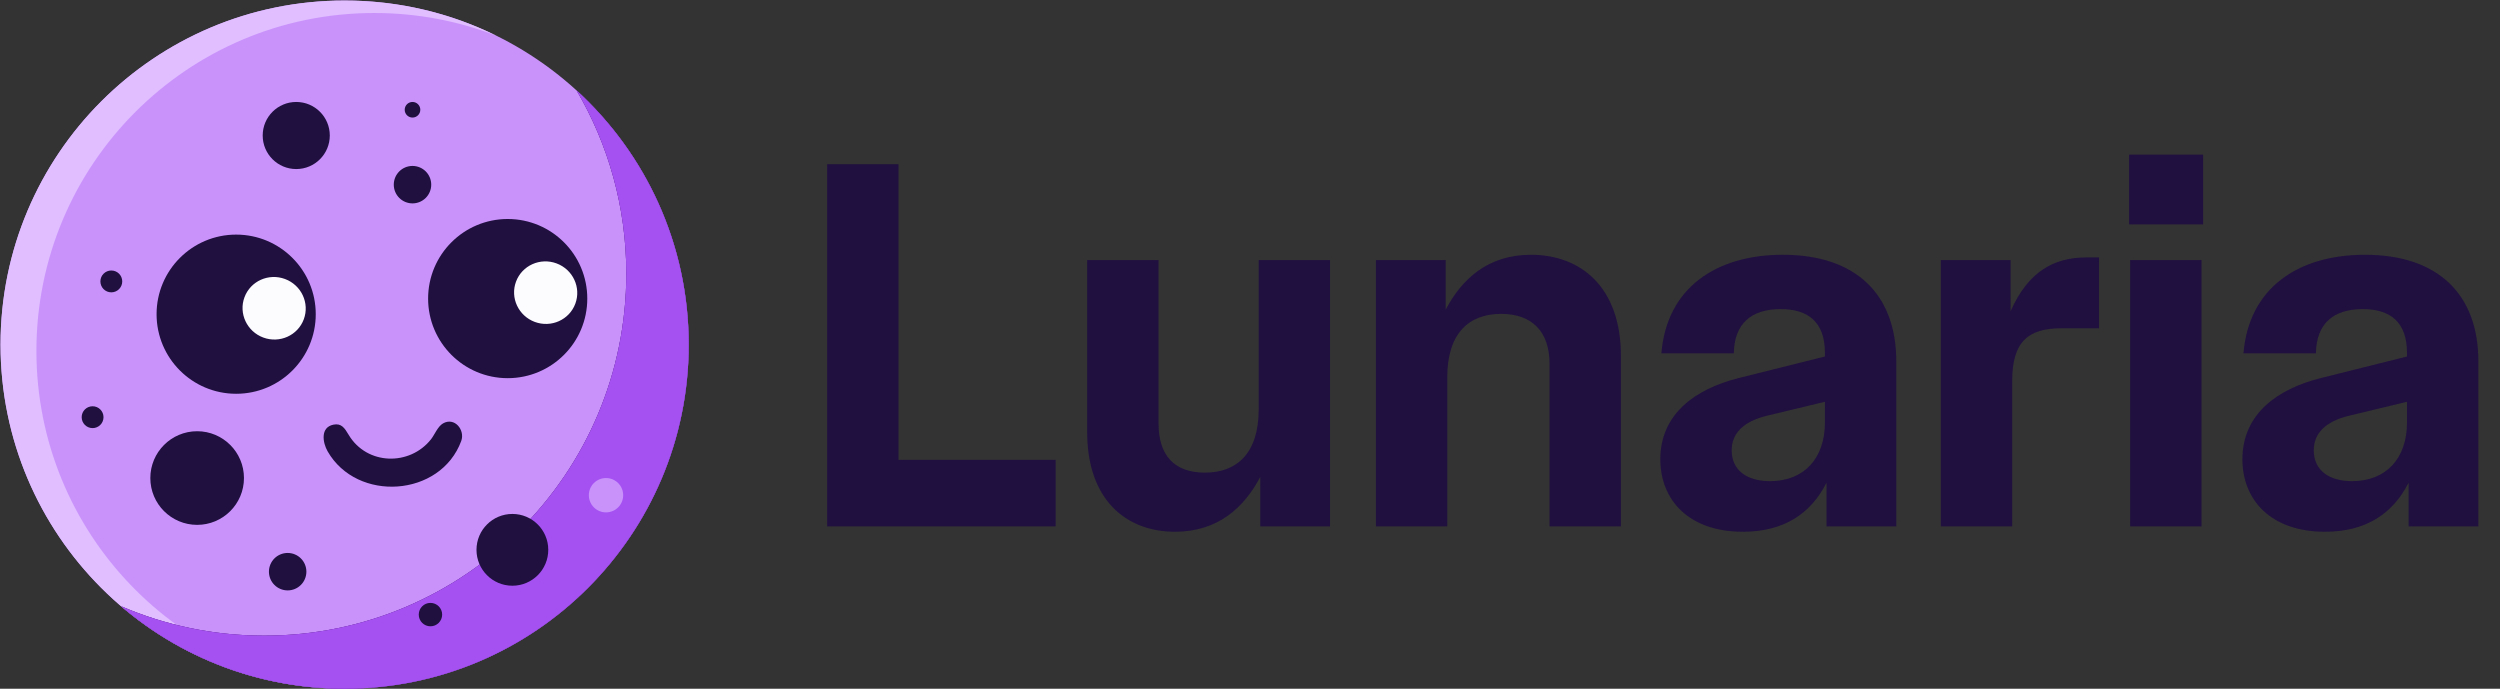
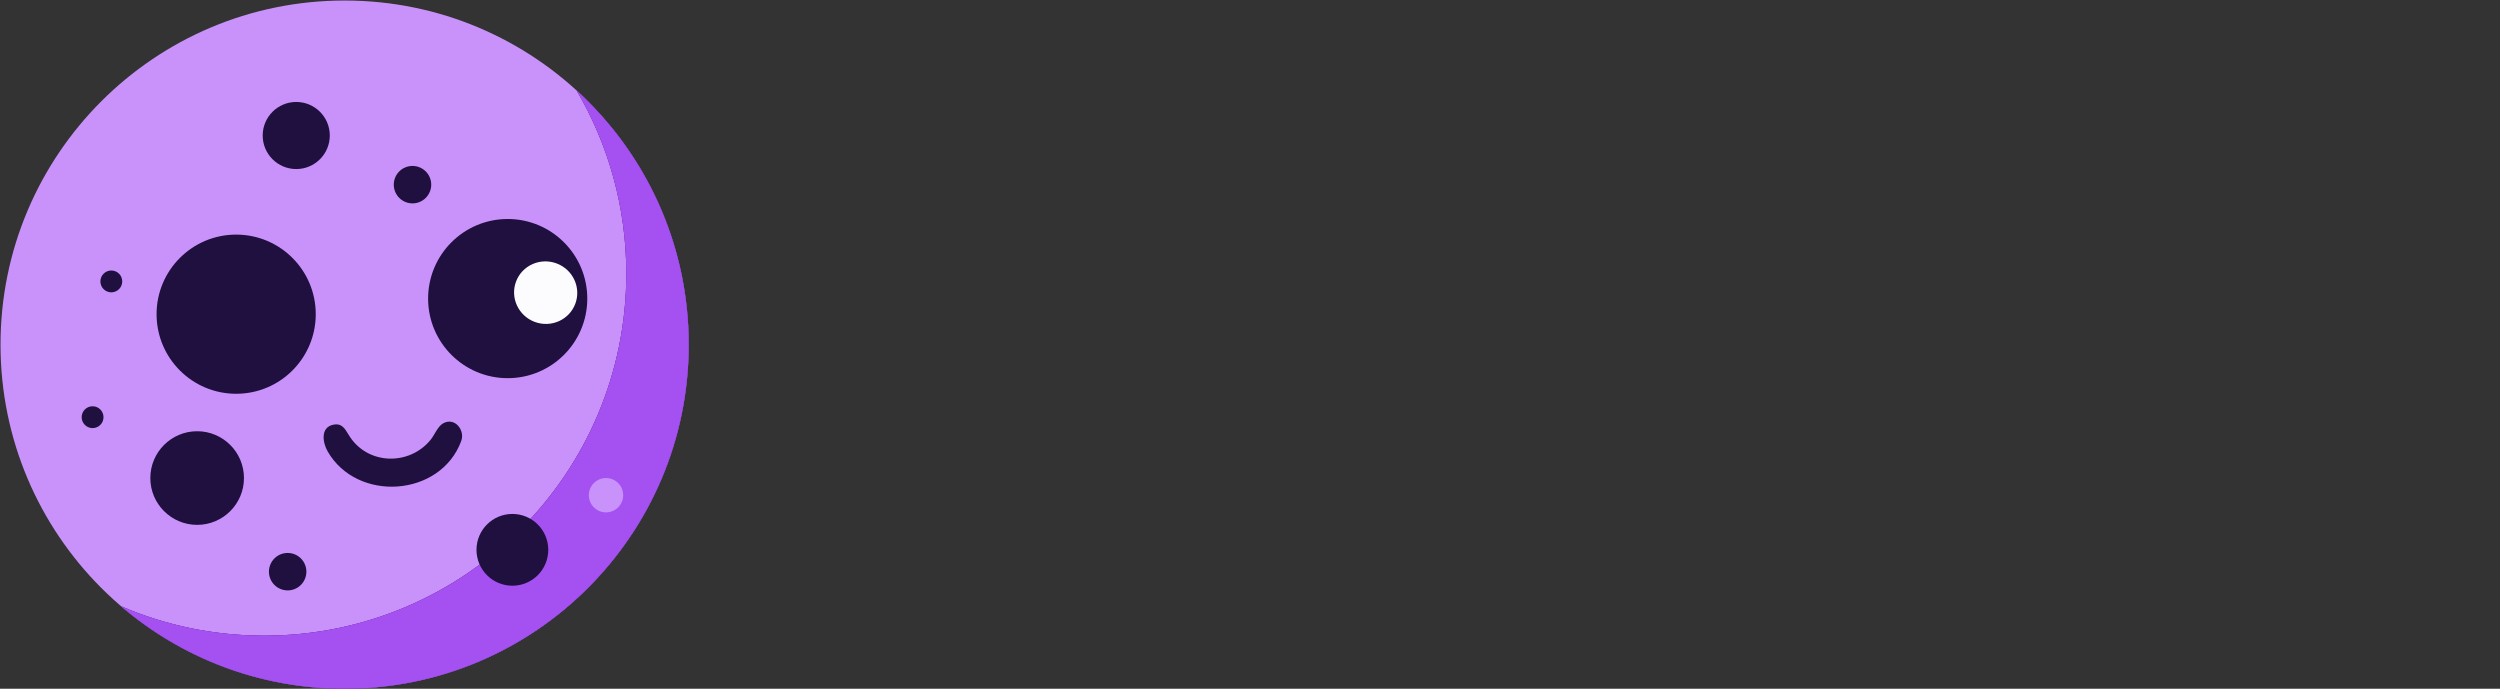
<svg xmlns="http://www.w3.org/2000/svg" width="2403" height="662" viewBox="0 0 2403 662" fill="none">
  <rect x="0" y="0" width="2403" height="662" fill="#333333" stroke="none" />
  <g clip-path="url(#clip0_16_287)">
    <g clip-path="url(#clip1_16_287)">
      <circle cx="331.25" cy="331.25" r="330.75" fill="#C992FB" />
-       <path d="M477.469 34.494C440.971 20.292 401.271 12.5 359.75 12.5C180.396 12.5 35 157.896 35 337.25C35 511.852 172.792 654.27 345.565 661.696C340.819 661.898 336.046 662 331.25 662C148.582 662 0.5 513.918 0.5 331.25C0.5 148.582 148.582 0.5 331.25 0.5C383.744 0.5 433.381 12.729 477.469 34.494Z" fill="#E0BEFF" />
      <path d="M254 611C446.195 611 602 455.195 602 262.999C602 198.79 584.61 138.643 554.283 87.009C620.477 147.49 662 234.52 662 331.249C662 513.918 513.919 661.999 331.25 661.999C249.254 661.999 174.227 632.162 116.434 582.752C158.629 600.93 205.138 611 254 611Z" fill="#6A2F9E" />
      <path d="M254 611C446.195 611 602 455.195 602 262.999C602 198.79 584.61 138.643 554.283 87.009C620.477 147.49 662 234.52 662 331.249C662 513.918 513.919 661.999 331.25 661.999C249.254 661.999 174.227 632.162 116.434 582.752C158.629 600.93 205.138 611 254 611Z" fill="#6A2F9E" />
      <path d="M254 611C446.195 611 602 455.195 602 262.999C602 198.79 584.61 138.643 554.283 87.009C620.477 147.49 662 234.52 662 331.249C662 513.918 513.919 661.999 331.25 661.999C249.254 661.999 174.227 632.162 116.434 582.752C158.629 600.93 205.138 611 254 611Z" fill="#A551F2" />
      <path d="M335.18 418.025C352.565 447.125 393.725 448.25 414.335 422.195C417.545 418.13 420.785 409.895 425.75 407.03C436.985 400.52 447.185 413.375 443.345 423.845C423.5 477.83 343.205 483.185 314.93 433.865C310.13 425.495 307.73 410.855 320.39 408.2C328.175 406.565 331.205 411.38 335.18 418.025Z" fill="#20103F" />
      <path d="M564.5 287C564.5 329.25 530.25 363.5 488 363.5C445.75 363.5 411.5 329.25 411.5 287C411.5 244.75 445.75 210.5 488 210.5C530.25 210.5 564.5 244.75 564.5 287Z" fill="#20103F" />
      <path d="M514.04 309.434C529.784 315.289 547.231 307.443 553.007 291.91C558.784 276.377 550.704 259.038 534.96 253.182C519.216 247.327 501.77 255.173 495.993 270.706C490.216 286.24 498.296 303.579 514.04 309.434Z" fill="#FCFCFE" />
      <path d="M303.5 302C303.5 344.25 269.25 378.5 227 378.5C184.75 378.5 150.5 344.25 150.5 302C150.5 259.75 184.75 225.5 227 225.5C269.25 225.5 303.5 259.75 303.5 302Z" fill="#20103F" />
-       <path d="M253.04 324.434C268.784 330.289 286.231 322.443 292.007 306.91C297.784 291.377 289.704 274.038 273.96 268.182C258.216 262.327 240.77 270.173 234.993 285.706C229.216 301.24 237.296 318.579 253.04 324.434Z" fill="#FCFCFE" />
      <circle cx="582.5" cy="476" r="16.5" fill="#C992FB" />
      <circle cx="492.5" cy="528.5" r="34.5" fill="#20103F" />
-       <circle cx="413.75" cy="590.75" r="11.25" fill="#20103F" />
      <circle cx="276.5" cy="549.5" r="18" fill="#20103F" />
      <circle cx="189.5" cy="459.5" r="45" fill="#20103F" />
      <circle cx="89" cy="401" r="10.5" fill="#20103F" />
      <circle cx="107" cy="270.5" r="10.5" fill="#20103F" />
      <circle cx="284.75" cy="130.25" r="32.25" fill="#20103F" />
      <circle cx="396.5" cy="177.5" r="18" fill="#20103F" />
-       <circle cx="396.5" cy="105.5" r="7.5" fill="#20103F" />
    </g>
-     <path d="M795.04 506V157.84H863.648V442H1014.69V506H795.04ZM1129.47 511.12C1081.86 511.12 1044.99 479.888 1044.99 415.376V250H1113.6V407.184C1113.6 437.904 1128.96 454.288 1158.14 454.288C1188.86 454.288 1209.86 435.856 1209.86 393.36V250H1278.46V506H1211.39V458.384C1196.03 487.568 1170.94 511.12 1129.47 511.12ZM1322.52 506V250H1389.59V297.616C1404.95 268.432 1430.04 244.88 1471.51 244.88C1519.64 244.88 1558.04 276.112 1558.04 342.16V506H1489.43V349.84C1489.43 318.608 1472.53 301.712 1442.84 301.712C1412.12 301.712 1391.12 320.144 1391.12 362.64V506H1322.52ZM1675.26 511.12C1623.03 511.12 1595.9 480.4 1595.9 441.488C1595.9 397.456 1630.2 373.904 1670.14 363.664L1754.1 342.672V339.088C1754.1 309.392 1737.72 297.104 1711.61 297.104C1683.45 297.104 1667.06 310.928 1666.55 339.6H1596.92C1602.04 276.624 1649.66 244.88 1713.66 244.88C1783.8 244.88 1822.71 282.768 1822.71 347.28V506H1755.64V464.016C1740.28 494.224 1714.17 511.12 1675.26 511.12ZM1664.5 432.784C1664.5 452.24 1679.35 462.48 1701.37 462.48C1734.14 462.48 1754.1 440.464 1754.1 406.16V386.192L1698.81 399.504C1675.26 405.136 1664.5 416.912 1664.5 432.784ZM1865.52 506V250H1932.59V299.152C1949.48 260.752 1974.57 247.44 2005.29 247.44H2017.58V315.536H1981.74C1950 315.536 1934.12 327.824 1934.12 366.224V506H1865.52ZM2047.52 506V250H2116.12V506H2047.52ZM2046.49 215.696H2117.66V148.624H2046.49V215.696ZM2234.76 511.12C2182.53 511.12 2155.4 480.4 2155.4 441.488C2155.4 397.456 2189.7 373.904 2229.64 363.664L2313.6 342.672V339.088C2313.6 309.392 2297.22 297.104 2271.11 297.104C2242.95 297.104 2226.56 310.928 2226.05 339.6H2156.42C2161.54 276.624 2209.16 244.88 2273.16 244.88C2343.3 244.88 2382.21 282.768 2382.21 347.28V506H2315.14V464.016C2299.78 494.224 2273.67 511.12 2234.76 511.12ZM2224 432.784C2224 452.24 2238.85 462.48 2260.87 462.48C2293.64 462.48 2313.6 440.464 2313.6 406.16V386.192L2258.31 399.504C2234.76 405.136 2224 416.912 2224 432.784Z" fill="#20103F" />
  </g>
  <defs>
    <clipPath id="clip0_16_287">
      <rect width="2403" height="662" fill="white" />
    </clipPath>
    <clipPath id="clip1_16_287">
      <rect width="662" height="662" fill="white" />
    </clipPath>
  </defs>
</svg>